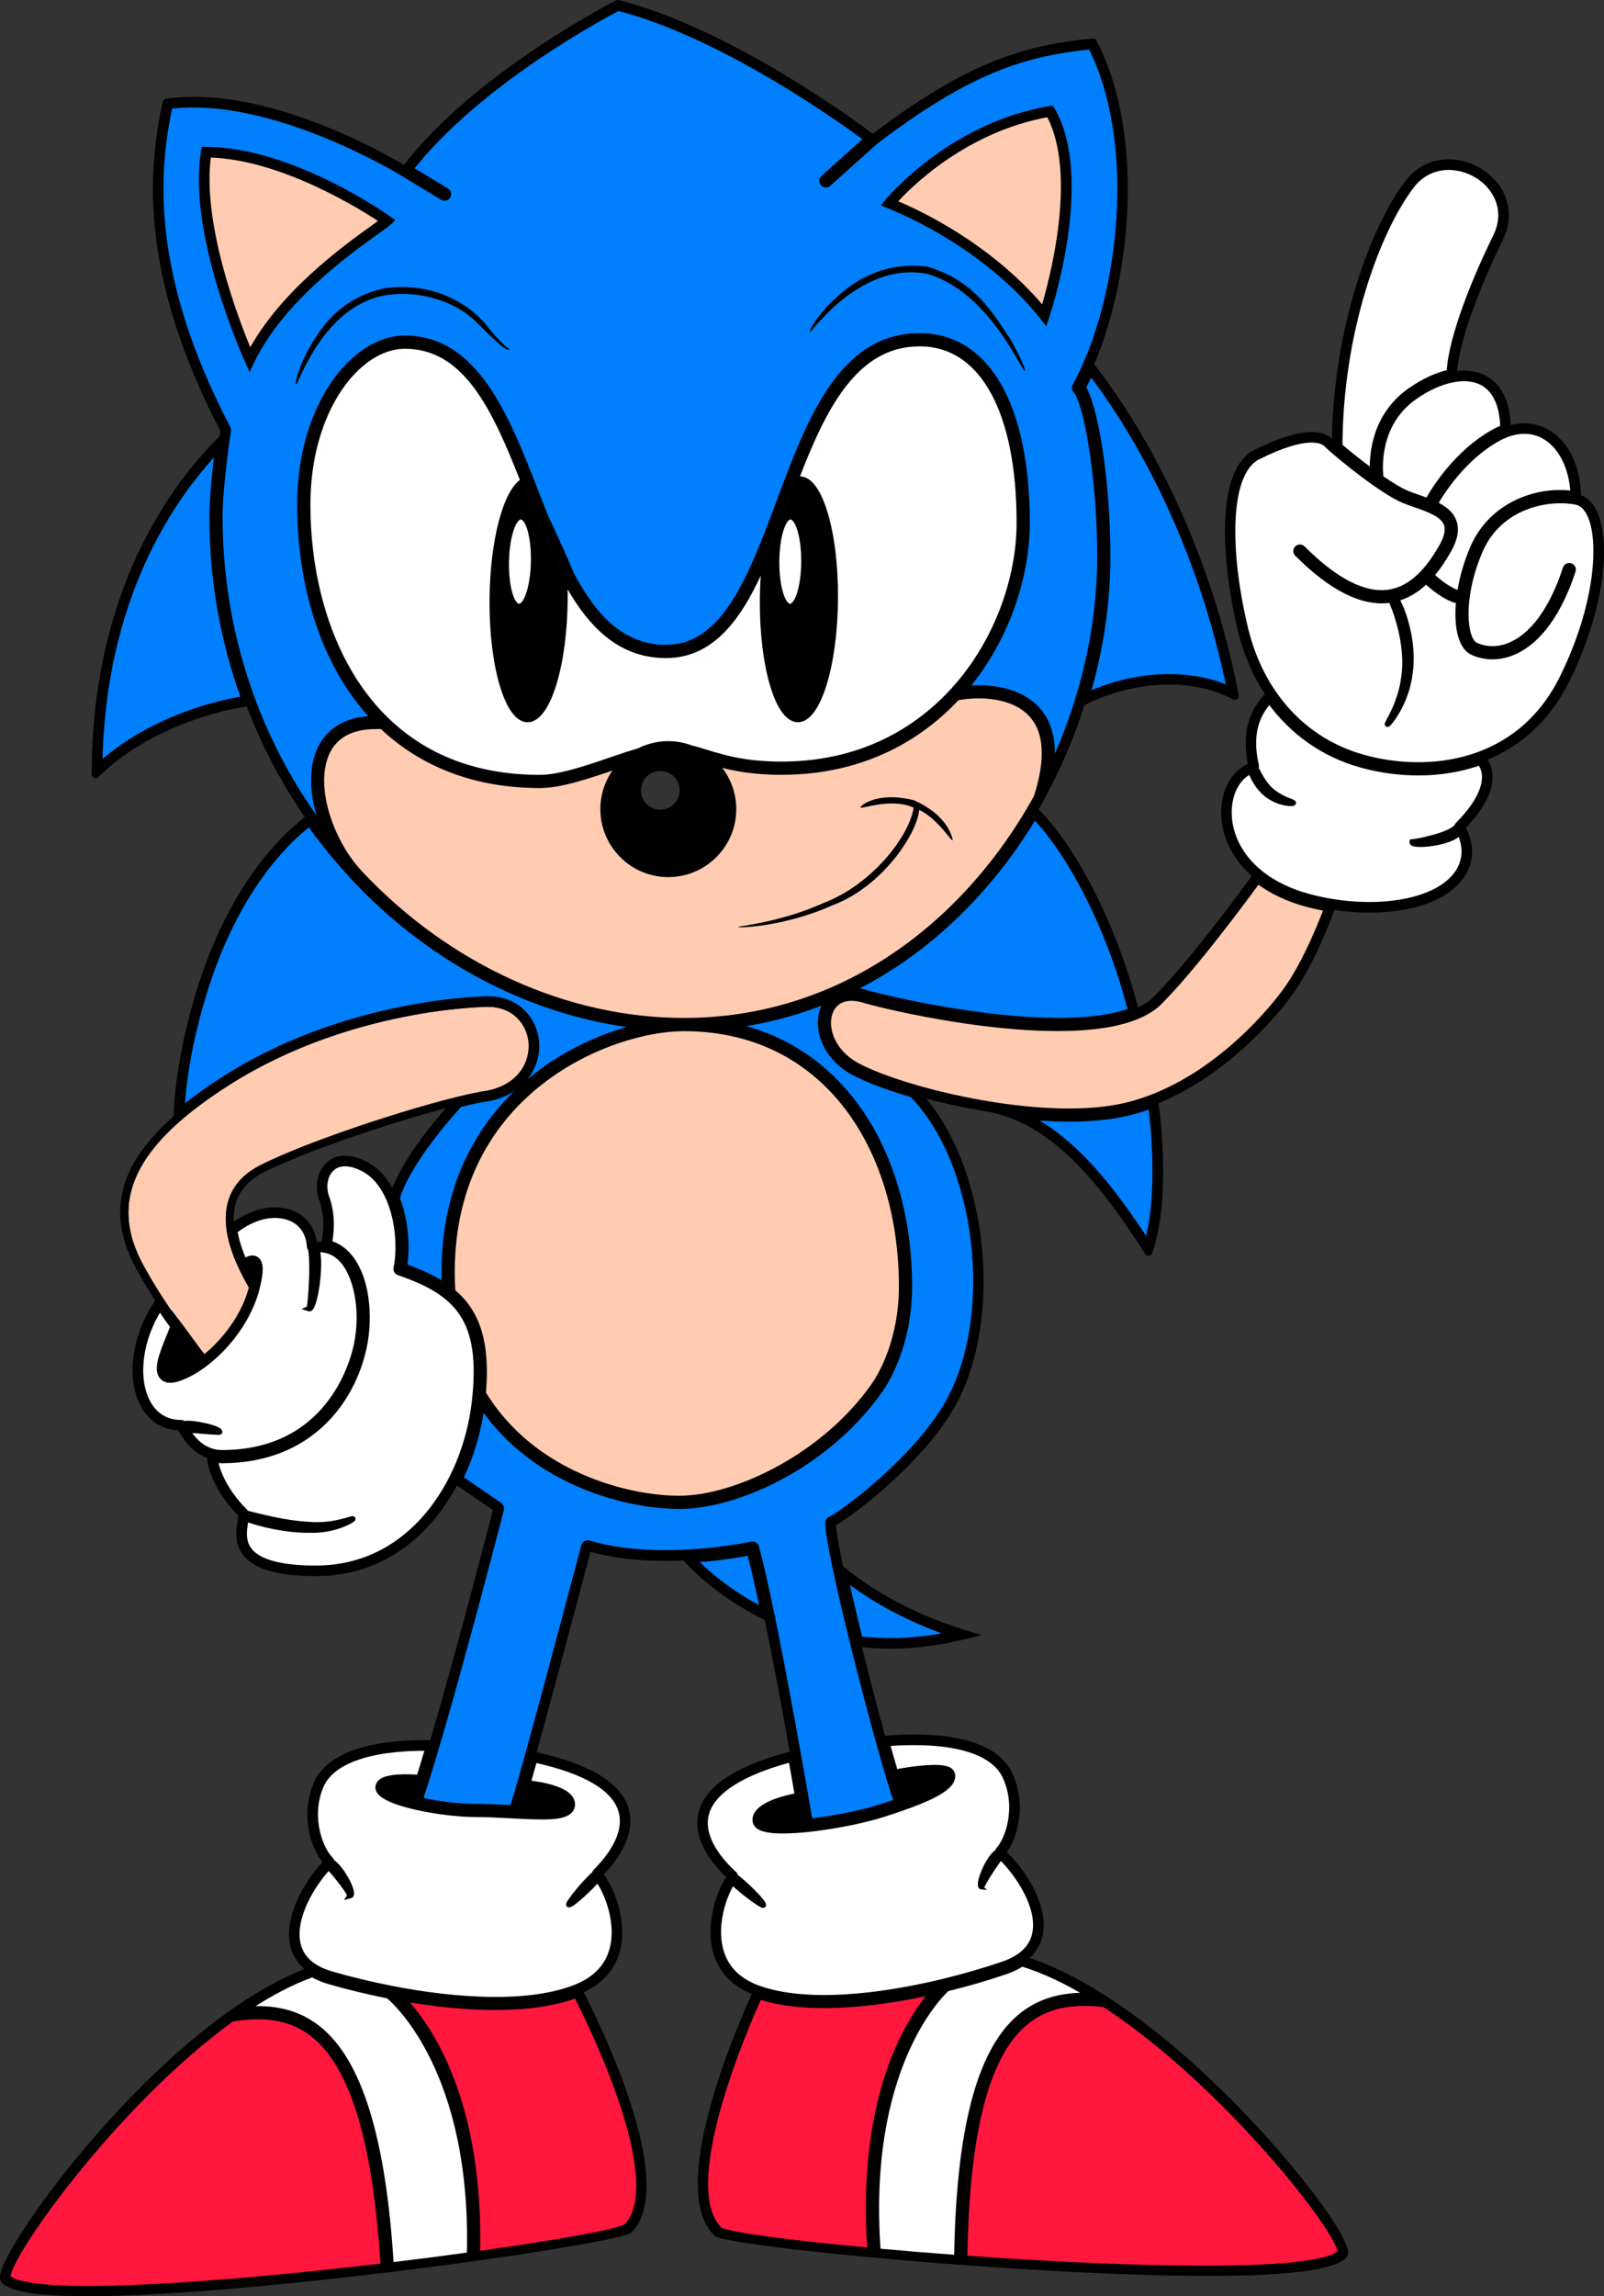
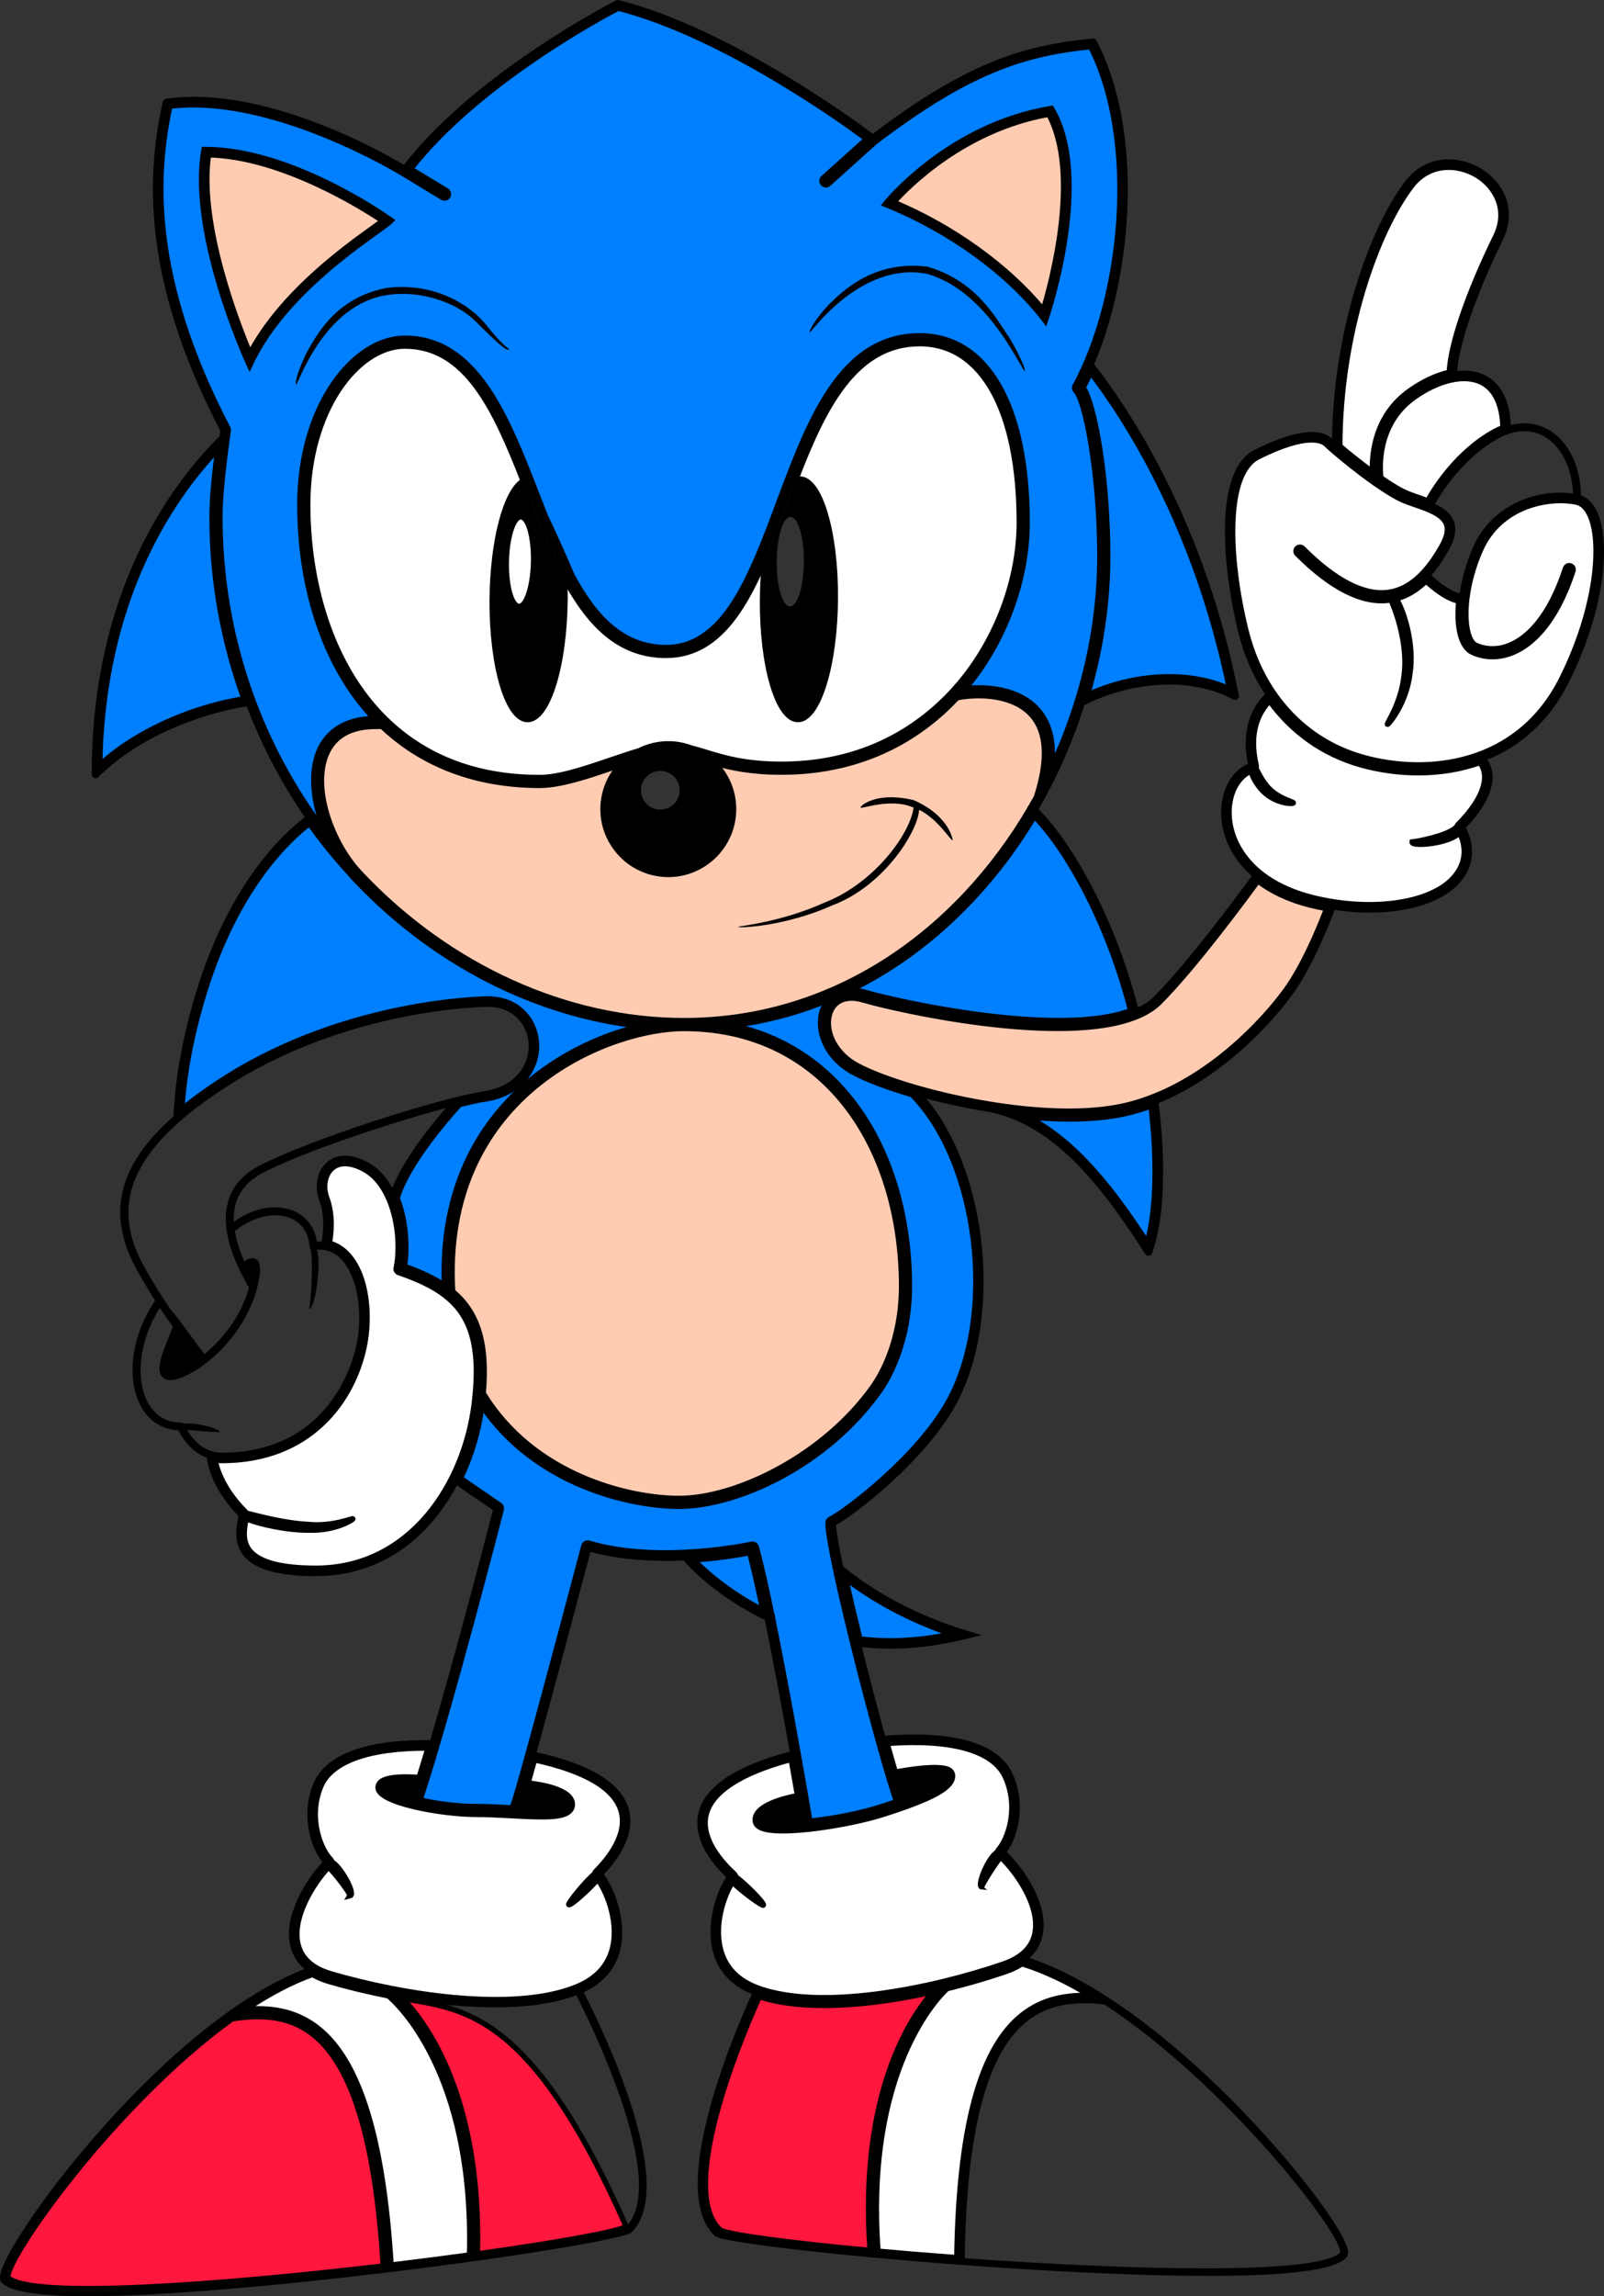
<svg xmlns="http://www.w3.org/2000/svg" version="1.0" width="379.682" height="543.296">
  <rect width="100%" height="100%" fill="#333333" stroke="none" />
  <defs />
  <path d="M 95.83,81.894 C 84.732,81.894 72.849,96.963 72.849,119.399 C 72.849,137.456 78.147,157.334 91.33,170.2 C 91.389,170.244 91.438,170.29 91.487,170.346 C 100.037,178.618 111.87,183.96 127.722,183.96 C 132.404,183.96 138.598,181.85 144.588,179.809 C 146.917,179.016 149.177,178.251 151.289,177.631 C 153.372,176.586 155.71,175.984 158.193,175.984 C 160.07,175.984 161.863,176.338 163.53,176.953 C 164.69,177.241 165.852,177.598 167.088,177.976 C 171.218,179.245 176.358,180.825 184.96,180.825 C 206.407,180.825 219.694,170.436 227.068,161.724 C 235.954,151.215 241.262,136.991 241.262,123.671 C 241.262,97.153 232.455,81.323 217.708,81.323 C 202.23,81.323 194.79,96.82 188.38,113.514 C 188.674,113.406 188.97,113.346 189.272,113.339 C 194.04,113.199 197.829,125.835 197.742,141.554 C 197.654,157.274 193.723,170.129 188.954,170.265 C 184.19,170.4 180.394,157.766 180.487,142.046 C 180.505,138.711 180.699,135.508 181.034,132.525 C 175.605,145.221 169.117,155.078 157.624,155.078 C 147.688,155.078 140.984,149.065 135.739,140.523 C 135.222,139.754 134.494,138.405 133.657,136.729 C 133.729,138.296 133.765,139.906 133.755,141.554 C 133.668,157.274 129.735,170.129 124.967,170.265 C 120.204,170.4 116.408,157.766 116.5,142.046 C 116.579,127.963 119.743,116.186 123.828,113.79 C 117.203,96.93 110.384,81.894 95.83,81.894 z" style="fill:#ffffff;stroke:#000000;stroke-width:1.25;stroke-linejoin:miter;marker-start:none;marker-end:none;stroke-miterlimit:79.84" />
  <path d="M 54.04,101.885 C 54.02,102.016 52.058,115 52.058,122.246 C 52.058,147.903 59.814,172.436 74.155,192.944 C 74.17,192.964 74.192,192.974 74.207,192.993 C 74.225,193.023 74.23,193.056 74.25,193.085 C 75.08,194.273 75.954,195.429 76.828,196.586 C 74.24,190.178 73.293,183.1 75.48,177.82 C 76.932,174.319 80.383,170.168 88.547,170.019 C 87.18,168.579 85.879,167.045 84.65,165.42 C 75.833,153.715 70.974,137.373 70.974,119.399 C 70.974,95.843 83.825,80.019 95.83,80.019 C 112.705,80.019 119.968,98.686 126.989,116.738 C 127.71,118.586 128.433,120.439 129.168,122.28 C 130.81,125.713 132.824,130.103 135.373,136.079 C 140.639,145.925 147.319,153.203 157.624,153.203 C 171.535,153.203 177.762,136.528 184.353,118.876 C 191.592,99.491 199.077,79.448 217.708,79.448 C 233.63,79.448 243.137,95.981 243.137,123.671 C 243.137,137.411 237.67,152.075 228.518,162.91 C 234.314,162.3 241.467,163.276 245.608,167.91 C 248.543,171.191 249.617,175.83 248.843,181.733 C 256.282,165.976 260.339,148.618 260.339,131.645 C 260.339,112.211 256.932,94.736 254.637,92.441 C 254.34,92.146 254.275,91.694 254.475,91.328 C 265.672,70.795 269.753,33.818 258.164,11.05 C 242.19,12.67 229.192,16.845 207.204,33.55 L 196.125,43.496 C 195.739,43.843 195.147,43.809 194.799,43.423 C 194.455,43.036 194.484,42.446 194.87,42.099 L 205.129,32.895 C 199.744,28.891 171.33,8.366 146.34,1.938 C 143.049,3.645 113.293,19.438 97.222,39.983 L 105.713,45.129 C 106.154,45.398 106.297,45.974 106.028,46.416 C 105.759,46.86 105.183,47.001 104.742,46.733 L 95.344,41.038 C 95.344,41.038 95.344,41.035 95.342,41.035 C 95.339,41.035 95.337,41.035 95.334,41.033 C 95.027,40.84 64.412,22.093 40.222,25.141 C 36.899,40.508 34.929,64.956 53.945,101.309 C 54.038,101.486 54.072,101.689 54.04,101.885 M 248.244,27.045 C 255.874,41.054 248.977,66.611 246.955,73.31 C 238.597,63.098 225.577,53.72 211.569,47.846 C 214.89,44.14 228.208,30.59 248.244,27.045 M 49.368,36.635 C 66.735,37.009 85.998,49.199 90.567,52.26 C 90.009,52.68 89.265,53.213 88.413,53.823 C 81.775,58.576 66.604,69.458 59.168,83.608 C 56.345,76.94 46.94,53.066 49.368,36.635 z" style="fill:#007fff;stroke:#000000;stroke-width:1.25;stroke-linejoin:miter;marker-start:none;marker-end:none;stroke-miterlimit:79.84" />
  <path d="M 243.185,264.263 C 254.553,269.959 263.53,281.625 271.555,293.978 C 274.753,282.571 273,266.143 272.434,261.701 C 270.457,262.421 268.428,263.031 266.345,263.496 C 259.65,264.985 251.492,265.049 243.185,264.263 z" style="fill:#007fff;stroke:#000000;stroke-width:1.25;stroke-linejoin:miter;marker-start:none;marker-end:none;stroke-miterlimit:79.84" />
  <path d="M 201.24,234.299 C 202.312,234.263 203.513,234.414 204.847,234.806 C 212.199,236.983 250.534,245.546 267.637,239.125 C 262.16,217.783 252.332,200.761 244.855,193.164 C 234.358,210.676 219.475,225.415 201.24,234.299 z" style="fill:#007fff;stroke:#000000;stroke-width:1.25;stroke-linejoin:miter;marker-start:none;marker-end:none;stroke-miterlimit:79.84" />
  <path d="M 258.162,88.136 C 257.6,89.365 257.009,90.544 256.404,91.681 C 259.187,95.879 262.214,113.32 262.214,131.645 C 262.214,142.588 260.557,153.686 257.412,164.429 C 268.623,159.263 281.665,158.706 291.013,162.979 C 283.074,124.165 266.115,98.5 258.162,88.136 z" style="fill:#007fff;stroke:#000000;stroke-width:1.25;stroke-linejoin:miter;marker-start:none;marker-end:none;stroke-miterlimit:79.84" />
  <path d="M 50.183,122.246 C 50.183,117.603 50.944,110.854 51.528,106.348 C 40.469,117.983 24.207,141.729 23.613,180.991 C 33.782,171.753 47.893,166.86 57.747,165.349 C 52.8,151.721 50.183,137.178 50.183,122.246 z" style="fill:#007fff;stroke:#000000;stroke-width:1.25;stroke-linejoin:miter;marker-start:none;marker-end:none;stroke-miterlimit:79.84" />
  <path d="M 151.594,242.788 C 126.927,240.103 102.883,227.895 84.338,208.371 C 84.333,208.369 84.333,208.369 84.328,208.366 C 84.309,208.346 84.289,208.323 84.27,208.303 C 84.23,208.261 84.189,208.22 84.148,208.179 C 84.089,208.115 84.035,208.046 83.974,207.983 C 83.567,207.559 83.164,207.114 82.77,206.645 C 79.338,202.898 76.145,198.974 73.23,194.88 C 67.708,199.119 55.803,210.61 48.313,235.003 C 45.339,244.693 43.582,253.906 43.049,262.449 C 46.052,259.985 49.514,257.51 53.464,255.01 C 82.583,236.568 115.149,236.353 115.475,236.353 C 122.962,236.353 126.697,241.768 126.999,246.799 C 127.339,252.441 123.467,259.025 114.217,260.141 C 112.749,260.405 110.905,260.813 108.807,261.333 C 107.239,263.034 96.515,274.911 94.015,283.504 C 96.189,288.988 96.423,295.458 95.744,299.603 C 99.389,300.906 102.56,302.338 105.213,304.12 C 105.168,303.114 105.139,302.098 105.139,301.078 C 105.139,263.863 132.278,247.265 151.594,242.788 z" style="fill:#007fff;stroke:#000000;stroke-width:1.25;stroke-linejoin:miter;marker-start:none;marker-end:none;stroke-miterlimit:79.84" />
  <path d="M 177.447,367.384 C 175.488,367.774 170.515,368.663 164.217,369.083 C 166.599,371.534 172.17,376.666 180.564,380.968 C 179.445,375.611 178.377,370.875 177.447,367.384 z" style="fill:#007fff;stroke:#000000;stroke-width:1.25;stroke-linejoin:miter;marker-start:none;marker-end:none;stroke-miterlimit:79.84" />
  <path d="M 203.557,387.794 C 210.554,388.609 217.539,388.248 225.265,386.636 C 213.393,382.604 205.037,377.223 200.208,373.506 C 201.148,377.774 202.302,382.686 203.557,387.794 z" style="fill:#007fff;stroke:#000000;stroke-width:1.25;stroke-linejoin:miter;marker-start:none;marker-end:none;stroke-miterlimit:79.84" />
  <path d="M 179.025,366.041 C 180.105,369.948 181.394,375.709 182.734,382.218 C 182.859,382.408 182.908,382.633 182.869,382.863 C 185.89,397.618 189.14,415.983 190.784,425.455 C 190.784,425.46 190.785,425.465 190.785,425.47 C 190.785,425.47 190.784,425.475 190.785,425.479 C 191.223,428.004 191.543,429.879 191.717,430.895 C 197.017,430.314 203.257,429.171 208.203,427.604 C 209.678,427.135 211.003,426.695 212.219,426.275 C 208.472,415.831 195.982,367.77 195.982,360.309 C 195.982,359.948 196.194,359.615 196.52,359.459 C 199.793,357.93 217.299,344.801 224.609,331.475 C 235.969,310.758 231.633,274.946 215.877,259.004 C 209.944,257.275 205.017,255.395 201.943,253.715 C 195.124,249.993 192.99,243.095 194.868,238.574 C 195.157,237.883 195.564,237.216 196.089,236.619 C 188.953,239.563 181.348,241.621 173.333,242.634 C 184.534,244.98 194.097,250.871 201.382,260.024 C 210.342,271.281 215.275,287.015 215.275,304.334 C 215.275,317.999 209.953,326.631 208.323,328.951 C 195.782,346.783 174.453,356.408 160.754,356.408 C 149.138,356.408 126.74,351.319 114.074,332.618 C 113.338,338.414 111.638,344.318 109.002,349.766 L 118.284,356.119 C 118.608,356.339 118.759,356.744 118.662,357.125 C 118.543,357.589 106.614,404.103 99.565,425.529 L 99.568,425.529 C 99.524,425.66 99.45,425.773 99.363,425.87 C 103.254,426.744 108.069,427.433 112.724,427.433 C 115.437,427.433 118.335,427.589 121.135,427.74 C 121.23,427.745 121.325,427.75 121.42,427.755 C 121.369,427.564 121.362,427.359 121.443,427.159 C 121.843,426.173 123.185,421.495 124.944,415.128 C 124.944,415.123 124.944,415.114 124.944,415.109 C 124.949,415.089 124.958,415.079 124.963,415.064 C 129.893,397.218 138.093,366.188 138.205,365.768 C 138.269,365.519 138.43,365.314 138.654,365.186 C 138.874,365.064 139.138,365.035 139.382,365.109 C 156.028,370.099 177.705,365.421 177.922,365.373 C 178.408,365.265 178.894,365.558 179.025,366.041 z" style="fill:#007fff;stroke:#000000;stroke-width:1.25;stroke-linejoin:miter;marker-start:none;marker-end:none;stroke-miterlimit:79.84" />
  <path d="M 88.413,53.823 C 89.265,53.213 90.009,52.68 90.567,52.26 C 85.998,49.199 66.735,37.009 49.368,36.635 C 46.94,53.066 56.345,76.94 59.168,83.608 C 66.604,69.458 81.775,58.576 88.413,53.823 z" style="fill:#ffccb2;stroke:#000000;stroke-width:1.25;stroke-linejoin:miter;marker-start:none;marker-end:none;stroke-miterlimit:79.84" />
  <path d="M 246.955,73.31 C 248.977,66.611 255.874,41.054 248.244,27.045 C 228.208,30.59 214.89,44.14 211.569,47.846 C 225.577,53.72 238.597,63.098 246.955,73.31 z" style="fill:#ffccb2;stroke:#000000;stroke-width:1.25;stroke-linejoin:miter;marker-start:none;marker-end:none;stroke-miterlimit:79.84" />
  <path d="M 160.754,354.533 C 174.168,354.533 195.054,344.556 206.789,327.873 C 208.339,325.665 213.4,317.453 213.4,304.334 C 213.4,287.44 208.61,272.119 199.914,261.191 C 190.628,249.521 177.478,243.354 161.892,243.354 C 144.699,243.354 107.014,257.89 107.014,301.078 C 107.014,302.591 107.068,304.1 107.165,305.575 C 112.832,310.294 115.454,317.335 114.392,329.649 C 126.34,349.279 149.125,354.533 160.754,354.533 z" style="fill:#ffccb2;stroke:#000000;stroke-width:1.25;stroke-linejoin:miter;marker-start:none;marker-end:none;stroke-miterlimit:79.84" />
  <path d="M 243.713,191.44 C 243.743,191.309 243.797,191.186 243.884,191.074 C 243.907,191.048 243.938,191.035 243.96,191.01 C 244.435,190.198 244.9,189.378 245.357,188.55 C 245.364,188.525 245.359,188.503 245.364,188.479 C 248.182,179.668 247.793,173.166 244.209,169.16 C 240.022,164.473 232.16,164.033 226.569,165.088 C 218.645,173.574 205.383,182.7 184.96,182.7 C 177.8,182.7 172.978,181.645 169.153,180.551 C 171.932,183.346 173.654,187.198 173.654,191.445 C 173.654,199.97 166.719,206.904 158.193,206.904 C 149.668,206.904 142.732,199.97 142.732,191.445 C 142.732,187.436 144.277,183.791 146.789,181.043 C 146.259,181.22 145.73,181.401 145.193,181.581 C 139.06,183.671 132.717,185.835 127.722,185.835 C 112.8,185.835 100.065,181.03 90.415,171.87 L 88.997,171.88 C 83.005,171.88 79.043,174.119 77.214,178.538 C 74.014,186.26 78.157,198.251 84.145,205.374 C 84.568,205.835 84.97,206.309 85.4,206.768 C 85.467,206.834 85.529,206.909 85.595,206.978 C 106.374,228.906 134.177,241.479 161.892,241.479 C 197.975,241.479 226.797,220.156 243.713,191.44 z" style="fill:#ffccb2;stroke:#000000;stroke-width:1.25;stroke-linejoin:miter;marker-start:none;marker-end:none;stroke-miterlimit:79.84" />
  <path d="M 305.667,232.388 C 309.753,225.999 313.029,217.61 314.012,214.985 C 312.668,214.736 311.32,214.458 309.973,214.114 C 304.855,212.805 300.852,210.813 297.757,208.456 C 295.017,212.216 282.744,228.866 274.46,237.148 C 273.09,238.52 271.299,239.609 269.217,240.483 C 269.143,240.528 269.069,240.571 268.982,240.595 C 268.967,240.598 268.953,240.593 268.938,240.595 C 251.315,247.724 212.29,238.965 204.314,236.604 C 200.634,235.518 197.752,236.523 196.599,239.294 C 195.042,243.046 196.95,248.853 202.842,252.07 C 205.895,253.735 210.813,255.608 216.73,257.319 C 216.74,257.324 216.75,257.324 216.76,257.329 C 222.132,258.881 228.318,260.303 234.704,261.32 C 234.758,261.323 234.814,261.309 234.87,261.323 C 234.96,261.343 235.047,261.371 235.137,261.391 C 236.599,261.621 238.072,261.826 239.543,262.009 C 248.933,263.174 258.389,263.344 265.94,261.665 C 267.304,261.363 268.648,260.989 269.968,260.566 C 288.057,254.775 301.712,238.566 305.667,232.388 z" style="fill:#ffccb2;stroke:#000000;stroke-width:1.25;stroke-linejoin:miter;marker-start:none;marker-end:none;stroke-miterlimit:79.84" />
  <path d="M 74.15,481.398 C 69.235,477.501 63.108,476.334 54.9,477.706 C 27.063,497.77 1.159,534.591 1.875,538.888 C 7.453,544.049 52.127,540.714 90.715,536.139 C 88.92,506.725 83.503,488.81 74.15,481.398 z" style="fill:#ff173d;stroke:#000000;stroke-width:1.25;stroke-linejoin:miter;marker-start:none;marker-end:none;stroke-miterlimit:79.84" />
-   <path d="M 95.334,472.873 C 100.93,478.678 113.933,496.241 113.01,533.273 C 131.907,530.64 146.169,528.078 148.22,526.808 C 158.547,516.354 139.333,477.779 136.418,472.1 C 125.774,476.124 109.949,475.43 95.334,472.873 z" style="fill:#ff173d;stroke:#000000;stroke-width:1.25;stroke-linejoin:miter;marker-start:none;marker-end:none;stroke-miterlimit:79.84" />
+   <path d="M 95.334,472.873 C 100.93,478.678 113.933,496.241 113.01,533.273 C 131.907,530.64 146.169,528.078 148.22,526.808 C 125.774,476.124 109.949,475.43 95.334,472.873 z" style="fill:#ff173d;stroke:#000000;stroke-width:1.25;stroke-linejoin:miter;marker-start:none;marker-end:none;stroke-miterlimit:79.84" />
  <path d="M 220.788,471.324 C 206.318,474.546 190.559,475.968 179.748,472.443 C 177.099,478.243 159.68,517.666 170.478,527.633 C 172.59,528.805 186.953,530.709 205.949,532.466 C 203.32,495.514 215.48,477.374 220.788,471.324 z" style="fill:#ff173d;stroke:#000000;stroke-width:1.25;stroke-linejoin:miter;marker-start:none;marker-end:none;stroke-miterlimit:79.84" />
-   <path d="M 261.428,474.283 C 253.172,473.291 247.107,474.743 242.378,478.859 C 233.377,486.695 228.792,504.845 228.352,534.303 C 267.097,537.095 311.855,538.37 317.219,532.965 C 317.79,528.698 290.188,493.058 261.428,474.283 z" style="fill:#ff173d;stroke:#000000;stroke-width:1.25;stroke-linejoin:miter;marker-start:none;marker-end:none;stroke-miterlimit:79.84" />
-   <path d="M 339.683,119.233 C 341.692,120.183 343.415,121.423 344.13,123.33 C 344.85,125.254 344.448,127.514 342.893,130.234 C 341.838,132.085 340.5,134.194 338.828,136.118 C 340.588,137.759 343.352,139.898 345.525,140.366 C 346.054,136.84 347.112,133.036 348.723,129.389 C 353.132,119.391 363.928,115.544 372.365,116.784 C 372.092,110.746 369.597,105.664 365.715,103.361 C 362.522,101.465 358.615,101.591 354.717,103.715 C 346.409,108.246 341.197,116.573 339.683,119.233 z" style="fill:#ffffff;stroke:#000000;stroke-width:1.25;stroke-linejoin:miter;marker-start:none;marker-end:none;stroke-miterlimit:79.84" />
  <path d="M 350.779,90.518 C 346.838,88.476 340.72,89.8 334.807,93.969 C 325.798,100.331 326.604,110.933 326.865,113.049 C 329.204,114.668 331.433,116.043 333.062,116.714 C 333.85,117.039 334.727,117.344 335.652,117.666 C 336.404,117.925 337.178,118.198 337.942,118.491 C 339.404,115.849 344.802,106.988 353.818,102.07 C 354.463,101.719 355.109,101.428 355.754,101.171 C 355.625,95.835 353.923,92.148 350.779,90.518 z" style="fill:#ffffff;stroke:#000000;stroke-width:1.25;stroke-linejoin:miter;marker-start:none;marker-end:none;stroke-miterlimit:79.84" />
  <path d="M 333.728,92.441 C 336.892,90.205 340.08,88.745 343.054,88.085 C 343.352,81.42 347.407,69.519 354.05,55.918 C 357.085,49.704 354.04,44.216 349.675,41.533 C 345.18,38.774 338.384,38.394 334.077,44.081 C 325.964,54.804 317.239,78.566 317.148,105.523 C 319.084,107.193 321.958,109.501 324.878,111.635 C 324.704,107.516 325.369,98.34 333.728,92.441 z" style="fill:#ffffff;stroke:#000000;stroke-width:1.25;stroke-linejoin:miter;marker-start:none;marker-end:none;stroke-miterlimit:79.84" />
-   <path d="M 51.409,338.864 C 50.007,338.81 46.453,338.501 44.309,338.336 C 45.383,340.216 47.985,343.711 52.542,343.711 C 77.739,343.711 83.479,322.506 84.373,318.258 C 86.013,310.46 84.543,301.961 80.874,298.04 C 79.26,296.316 77.28,295.531 74.995,295.683 C 76.192,298.821 74.509,310.128 73.142,309.664 C 73.188,309.645 73.244,309.376 73.308,308.956 C 73.547,307.303 73.853,303.016 73.823,299.515 C 73.81,298.001 73.735,296.639 73.567,295.716 C 73.564,295.648 73.582,295.594 73.605,295.54 C 73.597,295.531 73.582,295.531 73.572,295.521 C 73.367,295.345 73.249,295.086 73.247,294.818 C 73.244,294.579 73.137,289.003 67.16,287.758 C 61.809,286.644 56.932,290.184 55.58,291.278 C 55.982,293.695 56.814,296.146 57.839,298.455 C 58.608,297.884 59.64,297.386 60.532,297.87 C 61.789,298.558 61.887,300.609 60.857,304.725 C 59.509,310.094 56.394,315.064 52.742,318.926 C 52.558,319.123 52.375,319.313 52.19,319.503 C 48.987,322.745 45.427,325.133 42.302,326.173 C 41.633,326.398 39.602,327.076 38.43,325.821 C 36.909,324.195 38.113,320.845 39.98,316.29 C 40.347,315.396 40.69,314.551 40.93,313.868 C 39.96,312.55 38.928,311.085 37.842,309.449 C 33.169,316.68 31.902,325.811 34.885,331.631 C 36.047,333.893 38.372,336.593 42.862,336.593 C 43.113,336.593 43.339,336.7 43.513,336.866 C 45.557,336.408 52.327,337.994 52.009,338.854 C 51.994,338.868 51.892,338.873 51.745,338.873 C 51.655,338.873 51.545,338.868 51.409,338.864 z" style="fill:#ffffff;stroke:#000000;stroke-width:1.25;stroke-linejoin:miter;marker-start:none;marker-end:none;stroke-miterlimit:79.84" />
  <path d="M 94.382,301.106 C 93.935,300.955 93.674,300.491 93.769,300.033 C 95.264,292.855 93.357,280.375 85.998,276.568 C 82.922,274.975 80.3,274.921 78.608,276.416 C 76.907,277.919 76.384,280.785 77.342,283.383 C 78.953,287.753 78.342,292.22 77.957,294.12 C 79.553,294.564 81.005,295.438 82.244,296.761 C 87.05,301.893 87.668,311.705 86.208,318.644 C 83.467,331.666 73.183,345.586 52.542,345.586 C 51.984,345.586 51.46,345.533 50.949,345.455 C 51.387,348.078 53.198,352.804 58.047,357.653 C 58.157,357.765 58.225,357.906 58.269,358.053 C 58.43,358.058 58.605,358.083 58.794,358.131 C 61.203,358.711 67.35,360.411 73.015,360.689 C 78.753,361.246 83.408,359.151 83.53,359.361 C 83.723,359.528 79.392,362.179 73.625,362.046 C 67.967,362.164 61.638,360.645 58.562,359.479 C 58.43,359.425 58.338,359.371 58.23,359.323 C 58.195,359.551 58.162,359.786 58.118,360.045 C 57.79,362.051 57.337,364.805 59.204,367.003 C 61.482,369.689 66.717,371.046 74.753,371.046 C 97.302,371.046 110.004,350.811 112.265,332.008 C 114.675,311.959 108.134,305.873 94.382,301.106 z" style="fill:#ffffff;stroke:#000000;stroke-width:1.25;stroke-linejoin:miter;marker-start:none;marker-end:none;stroke-miterlimit:79.84" />
  <path d="M 91.917,472.238 C 86.95,471.26 82.19,470.094 77.91,468.849 C 76.407,468.414 75.1,467.848 73.948,467.184 C 68.777,469.039 63.477,471.895 58.208,475.411 C 65.208,474.835 70.72,476.285 75.315,479.928 C 85.095,487.676 90.742,506.006 92.58,535.919 C 99.03,535.143 105.28,534.336 111.13,533.531 C 112.29,490.435 93.853,473.854 91.917,472.238 z" style="fill:#ffffff;stroke:#000000;stroke-width:1.25;stroke-linejoin:miter;marker-start:none;marker-end:none;stroke-miterlimit:79.84" />
  <path d="M 99.187,420.553 C 99.865,418.385 100.574,416.051 101.302,413.609 C 87.35,413.541 78.347,416.759 75.908,422.74 C 72.869,430.196 75.944,437.628 78.264,439.948 C 78.425,440.109 78.513,440.323 78.528,440.548 C 80.529,441.446 84.35,448.209 82.834,448.585 C 83.074,448.214 79.64,443.614 77.78,441.783 C 73.969,445.836 68.987,453.936 70.588,460.186 C 71.43,463.473 74.069,465.783 78.435,467.051 C 82.705,468.291 87.453,469.459 92.402,470.43 C 92.473,470.435 92.539,470.45 92.605,470.475 C 108.088,473.498 125.5,474.605 136.52,470.079 C 141.32,468.106 144.212,464.835 145.109,460.353 C 146.399,453.926 143.288,447.046 141.467,444.664 C 139.909,446.603 135.039,451.065 134.632,450.655 C 134.335,450.363 138.807,444.854 140.759,443.345 C 140.784,443.145 140.859,442.95 141.013,442.799 C 143.967,439.845 148.674,434.044 146.999,428.424 C 145.403,423.068 138.508,419.029 126.533,416.408 C 125.974,418.429 125.457,420.274 125.003,421.861 C 128.198,422.213 135.49,423.404 135.49,426.944 C 135.49,427.56 135.249,428.116 134.793,428.551 C 133.077,430.176 128.444,430.01 121.035,429.61 C 118.259,429.459 115.388,429.308 112.724,429.308 C 104.768,429.308 89.48,426.626 89.48,422.96 C 89.48,422.458 89.69,421.998 90.085,421.636 C 91.674,420.186 96.779,420.376 99.187,420.553 z" style="fill:#ffffff;stroke:#000000;stroke-width:1.25;stroke-linejoin:miter;marker-start:none;marker-end:none;stroke-miterlimit:79.84" />
  <path d="M 241.145,477.443 C 245.567,473.595 251.005,471.89 258.018,472.145 C 252.598,468.873 247.175,466.265 241.927,464.649 C 240.808,465.368 239.529,465.993 238.044,466.5 C 233.815,467.945 229.099,469.333 224.172,470.538 C 222.329,472.223 204.694,489.62 207.839,532.638 C 213.718,533.175 220.003,533.693 226.477,534.166 C 226.938,504.205 231.733,485.635 241.145,477.443 z" style="fill:#ffffff;stroke:#000000;stroke-width:1.25;stroke-linejoin:miter;marker-start:none;marker-end:none;stroke-miterlimit:79.84" />
  <path d="M 173.81,443.38 C 174.004,443.555 174.104,443.795 174.114,444.034 C 175.925,445.225 181.097,450.328 180.688,450.778 C 180.422,451.07 175.313,447.32 173.405,445.319 C 171.689,447.838 168.953,454.791 170.525,461.104 C 171.628,465.543 174.665,468.678 179.553,470.426 C 190.759,474.435 208.088,472.53 223.403,468.805 C 223.464,468.78 223.523,468.765 223.584,468.756 C 228.503,467.555 233.215,466.168 237.439,464.723 C 241.74,463.253 244.27,460.826 244.958,457.51 C 246.282,451.163 240.869,443.253 236.868,439.395 C 235.357,441.216 232.229,446.226 232.404,446.47 C 231.145,446.378 233.858,439.439 236.138,438.165 C 236.159,437.979 236.223,437.794 236.359,437.643 C 238.572,435.216 241.299,427.653 237.922,420.348 C 235.065,414.171 225.16,411.413 210.003,412.52 C 210.69,414.996 211.345,417.276 211.943,419.283 C 214.829,418.741 222.939,417.394 224.87,418.916 C 225.247,419.215 225.467,419.625 225.485,420.074 C 225.618,422.926 220.93,425.538 208.769,429.39 C 200.962,431.861 183.293,434.751 179.64,432.203 C 178.943,431.715 178.772,431.119 178.753,430.699 C 178.587,427.13 185.798,425.406 188.774,424.85 C 188.354,422.433 187.844,419.528 187.27,416.295 C 175.469,419.43 168.518,423.908 167.17,429.279 C 165.744,434.976 170.718,440.558 173.81,443.38 z" style="fill:#ffffff;stroke:#000000;stroke-width:1.25;stroke-linejoin:miter;marker-start:none;marker-end:none;stroke-miterlimit:79.84" />
  <path d="M 322.14,180.984 C 313.234,178.491 305.823,173.208 300.505,165.833 C 298.042,168.545 295.475,173.01 297.368,181.118 C 297.419,181.333 297.38,181.548 297.29,181.738 C 297.293,181.738 297.295,181.738 297.297,181.74 C 297.888,182.836 299.133,185.761 301.413,187.436 C 303.597,189.201 306.189,189.695 306.148,189.975 C 306.184,190.2 303.543,190.298 300.923,188.709 C 298.325,187.25 296.545,184.211 296.108,182.465 C 292.844,183.901 290.788,187.925 290.94,192.734 C 291.157,199.836 296.394,208.706 310.437,212.298 C 323.835,215.725 337.785,213.989 343.605,208.169 C 348.132,203.643 346.409,198.818 345.485,196.99 C 343.342,199.648 334.077,200.415 334.255,199.248 C 334.375,199.243 342.915,197.866 344.819,195.581 C 344.848,195.561 344.88,195.564 344.914,195.556 C 344.944,195.369 345.022,195.185 345.168,195.044 C 348.408,191.801 350.485,188.604 351.179,185.795 C 351.707,183.643 351.397,181.806 350.295,180.444 C 340.887,183.779 330.598,183.351 322.14,180.984 z" style="fill:#ffffff;stroke:#000000;stroke-width:1.25;stroke-linejoin:miter;marker-start:none;marker-end:none;stroke-miterlimit:79.84" />
  <path d="M 376.279,121.709 C 375.475,120.054 374.422,119.076 373.137,118.811 C 366.873,117.505 355.165,119.429 350.437,130.146 C 348.689,134.109 347.693,137.974 347.258,141.366 C 347.258,141.376 347.263,141.389 347.263,141.401 C 347.263,141.474 347.239,141.538 347.224,141.609 C 346.514,147.465 347.517,151.84 349.34,152.664 C 351.902,153.823 354.85,153.784 357.642,152.554 C 361.374,150.913 366.643,146.44 370.564,134.478 C 370.725,133.984 371.254,133.715 371.745,133.876 C 372.239,134.038 372.507,134.568 372.347,135.059 C 368.21,147.68 362.478,152.473 358.395,154.27 C 355.109,155.718 351.62,155.751 348.569,154.373 C 345.779,153.11 344.699,148.233 345.29,142.221 C 342.337,141.65 339.06,138.896 337.552,137.49 C 335.58,139.424 333.195,141.015 330.319,141.729 C 330.49,141.781 330.649,141.891 330.744,142.06 C 332.278,144.66 334.855,152.351 333.743,159.448 C 332.869,166.621 328.528,171.604 328.415,171.391 C 328.149,171.26 331.597,166.538 332.329,160.039 C 333.269,153.569 331.069,146.284 329.607,142.826 C 329.412,142.363 329.473,142.048 329.643,141.87 C 329.382,141.921 329.123,141.978 328.855,142.016 C 322.503,142.866 315.163,139.179 307.043,131.054 C 306.677,130.688 306.677,130.098 307.043,129.731 C 307.409,129.365 308,129.365 308.367,129.731 C 316.054,137.416 322.864,140.925 328.605,140.156 C 331.984,139.704 334.688,137.818 336.848,135.513 C 336.853,135.508 336.853,135.503 336.858,135.498 C 336.86,135.495 336.863,135.495 336.868,135.493 C 338.703,133.525 340.149,131.26 341.267,129.301 C 342.507,127.129 342.883,125.341 342.375,123.989 C 341.512,121.681 338.074,120.488 335.039,119.436 C 334.084,119.106 333.185,118.794 332.348,118.448 C 330.485,117.68 328.02,116.148 325.488,114.375 C 325.472,114.365 325.457,114.355 325.442,114.345 C 321.699,111.724 317.839,108.599 315.574,106.625 C 315.559,106.614 315.547,106.606 315.534,106.591 C 314.819,105.966 314.25,105.449 313.918,105.116 C 313.125,104.326 309.622,102.201 297.81,108.105 C 289.9,112.063 290.739,132.036 294.865,148.92 C 298.615,164.255 308.74,175.283 322.644,179.178 C 337.918,183.454 359.402,181.155 369.68,160.6 C 378.069,143.818 379.343,128.036 376.279,121.709 z" style="fill:#ffffff;stroke:#000000;stroke-width:1.25;stroke-linejoin:miter;marker-start:none;marker-end:none;stroke-miterlimit:79.84" />
  <path d="M 119.853,133.189 C 119.788,139.036 121.184,143.636 122.964,143.471 C 124.744,143.299 126.233,138.426 126.299,132.578 C 126.359,126.734 124.96,122.129 123.183,122.295 C 121.409,122.464 119.914,127.345 119.853,133.189 z" style="fill:#ffffff;stroke:#000000;stroke-width:1.25;stroke-linejoin:miter;marker-start:none;marker-end:none;stroke-miterlimit:79.84" />
-   <path d="M 187.115,143.471 C 188.893,143.274 190.305,138.376 190.28,132.529 C 190.257,126.684 188.785,122.101 187.012,122.295 C 185.239,122.49 183.819,127.393 183.848,133.238 C 183.87,139.084 185.339,143.661 187.115,143.471 z" style="fill:#ffffff;stroke:#000000;stroke-width:1.25;stroke-linejoin:miter;marker-start:none;marker-end:none;stroke-miterlimit:79.84" />
-   <path d="M 34.002,299.486 C 25.544,284.139 31.858,270.913 54.468,256.591 C 83.132,238.438 115.157,238.228 115.475,238.228 C 121.75,238.228 124.875,242.729 125.129,246.911 C 125.427,251.865 122.083,257.304 113.884,258.295 C 102.134,260.403 73.552,269.594 61.512,275.751 C 57.56,277.776 55.027,280.648 53.987,284.29 C 52.939,287.941 53.41,292.294 55.323,297.268 L 55.283,297.215 C 55.283,297.215 55.419,297.586 55.693,298.239 C 55.709,298.279 55.728,298.32 55.745,298.361 C 55.972,298.895 56.284,299.596 56.685,300.433 C 56.72,300.506 56.747,300.575 56.782,300.648 L 56.785,300.644 C 57.338,301.783 58.049,303.151 58.922,304.655 C 57.162,311.194 52.452,317.308 47.578,321.075 C 47.03,320.096 42.753,312.505 40.292,309.703 C 38.323,306.833 36.174,303.43 34.002,299.486 z" style="fill:#ffccb2;stroke:none;stroke-width:1;stroke-linejoin:miter;marker-start:none;marker-end:none;stroke-miterlimit:79.84" />
  <path d="M 89.504,55.349 C 91.194,54.14 92.309,53.34 92.79,52.859 L 93.572,52.078 L 92.673,51.435 C 91.722,50.751 69.128,34.741 48.559,34.741 L 47.77,34.741 L 47.634,35.518 C 44.209,55.229 57.668,84.931 58.244,86.186 L 59.084,88.028 L 59.944,86.196 C 66.779,71.616 82.703,60.215 89.504,55.349 M 59.168,83.608 C 56.345,76.94 46.94,53.066 49.368,36.635 C 66.735,37.009 85.998,49.199 90.567,52.26 C 90.009,52.68 89.265,53.213 88.413,53.823 C 81.775,58.576 66.604,69.458 59.168,83.608 z" style="fill:#000000;stroke:none;stroke-width:1;stroke-linejoin:miter;marker-start:none;marker-end:none;stroke-miterlimit:79.84" />
  <path d="M 246.582,75.835 L 247.649,77.219 L 248.21,75.561 C 248.669,74.209 259.343,42.216 249.558,25.523 L 249.23,24.965 L 248.597,25.073 C 224.317,29.073 209.435,47.441 209.287,47.624 L 208.503,48.608 L 209.67,49.076 C 224.465,55.049 238.264,65.049 246.582,75.835 M 248.244,27.045 C 255.874,41.054 248.977,66.611 246.955,73.31 C 238.597,63.098 225.577,53.72 211.569,47.846 C 214.89,44.14 228.208,30.59 248.244,27.045 z" style="fill:#000000;stroke:none;stroke-width:1;stroke-linejoin:miter;marker-start:none;marker-end:none;stroke-miterlimit:79.84" />
  <path d="M 92.078,69.741 C 99.319,68.75 107.575,71.309 112.224,75.698 C 116.692,80.073 120.178,83.664 120.603,82.549 C 120.422,82.666 118.552,81.271 114.953,76.714 C 111.443,72.47 103.318,66.711 91.494,68.125 C 79.548,70.425 74.96,79.194 72.56,83.499 C 70.208,88.308 69.827,90.823 70.09,90.894 C 70.359,91.868 76.325,71.753 92.078,69.741 z" style="fill:#000000;stroke:none;stroke-width:1;stroke-linejoin:miter;marker-start:none;marker-end:none;stroke-miterlimit:79.84" />
  <path d="M 219.473,64.804 C 234.368,69.04 242.18,88.633 242.59,87.744 C 242.78,87.664 241.878,84.909 238.953,79.926 C 235.8,75.495 231.377,66.504 219.458,63.081 C 207.132,61.611 199.827,68.481 196.202,72.041 C 192.465,76.061 191.467,78.496 191.697,78.618 C 191.453,79.468 203.435,61.655 219.473,64.804 z" style="fill:#000000;stroke:none;stroke-width:1;stroke-linejoin:miter;marker-start:none;marker-end:none;stroke-miterlimit:79.84" />
  <path d="M 216.282,189.321 C 207.009,187.094 203.342,191.01 203.702,191.059 C 203.855,191.538 210.559,188.791 215.882,190.933 C 216.077,190.989 216.072,191.018 216.262,191.086 C 216.15,191.279 216.23,191.568 216.118,191.873 C 214.673,198.484 206.189,209.281 195.229,213.533 C 184.717,218.305 174.653,219.109 174.714,219.316 C 174.673,219.631 185.772,219.273 197.029,214.209 C 208.909,209.79 216.973,197.29 217.542,191.883 C 217.568,191.791 217.585,191.704 217.6,191.619 C 222.14,193.879 225.119,199.091 225.5,198.794 C 225.567,199.106 225.09,193.193 216.282,189.321 z" style="fill:#000000;stroke:none;stroke-width:1;stroke-linejoin:miter;marker-start:none;marker-end:none;stroke-miterlimit:79.84" />
  <path d="M 116.5,142.046 C 116.408,157.766 120.204,170.4 124.967,170.265 C 129.735,170.129 133.668,157.274 133.755,141.554 C 133.765,139.906 133.729,138.296 133.657,136.729 C 130.798,131 126.608,121.239 124.69,115.994 C 124.403,115.256 124.115,114.521 123.828,113.79 C 119.743,116.186 116.579,127.963 116.5,142.046 M 126.299,132.578 C 126.233,138.426 124.744,143.299 122.964,143.471 C 121.184,143.636 119.788,139.036 119.853,133.189 C 119.914,127.345 121.409,122.464 123.183,122.295 C 124.96,122.129 126.359,126.734 126.299,132.578 z" style="fill:#000000;stroke:none;stroke-width:1;stroke-linejoin:miter;marker-start:none;marker-end:none;stroke-miterlimit:79.84" />
  <path d="M 188.954,170.265 C 193.723,170.129 197.654,157.274 197.742,141.554 C 197.829,125.835 194.04,113.199 189.272,113.339 C 188.97,113.346 188.674,113.406 188.38,113.514 C 187.833,114.939 187.293,116.373 186.755,117.808 C 185.592,121.029 183.348,126.964 181.062,132.463 C 181.053,132.484 181.044,132.504 181.034,132.525 C 180.699,135.508 180.505,138.711 180.487,142.046 C 180.394,157.766 184.19,170.4 188.954,170.265 M 187.012,122.295 C 188.785,122.101 190.257,126.684 190.28,132.529 C 190.305,138.376 188.893,143.274 187.115,143.471 C 185.339,143.661 183.87,139.084 183.848,133.238 C 183.819,127.393 185.239,122.49 187.012,122.295 z" style="fill:#000000;stroke:none;stroke-width:1;stroke-linejoin:miter;marker-start:none;marker-end:none;stroke-miterlimit:79.84" />
  <path d="M 377.967,120.894 C 377.053,119.009 375.779,117.744 374.25,117.188 C 374.069,110.219 371.272,104.478 366.672,101.748 C 363.953,100.136 360.833,99.76 357.622,100.571 C 357.307,93.33 354.24,90.2 351.64,88.853 C 349.714,87.854 347.427,87.511 344.944,87.778 C 345.375,81.353 349.427,69.663 355.734,56.743 C 359.284,49.473 355.742,43.061 350.657,39.936 C 345.467,36.748 337.595,36.328 332.583,42.954 C 324.458,53.689 315.733,77.144 315.29,103.838 C 315.275,103.825 315.257,103.806 315.242,103.794 C 312.449,101 305.959,101.936 296.973,106.43 C 286.828,111.504 289.729,135.805 293.044,149.365 C 294.399,154.906 296.572,159.895 299.417,164.238 C 297.48,166.24 293.442,171.196 295.383,180.738 C 291.402,182.47 288.892,187.193 289.065,192.793 C 289.209,197.495 291.338,202.885 296.304,207.27 C 293.708,210.833 281.387,227.573 273.137,235.825 C 272.127,236.835 270.847,237.67 269.378,238.384 C 263.753,216.645 253.635,199.281 245.989,191.635 C 245.94,191.586 245.884,191.543 245.833,191.494 C 250.334,183.704 253.982,175.398 256.679,166.835 C 256.697,166.829 256.714,166.831 256.73,166.821 C 268.444,160.889 282.563,160.356 291.863,165.498 C 292.183,165.674 292.575,165.649 292.869,165.434 C 293.162,165.219 293.308,164.854 293.237,164.496 C 285.188,123.176 266.882,96.243 259.018,86.181 C 268.244,64.394 270.677,30.791 259.545,9.614 C 259.368,9.278 259.007,9.081 258.625,9.116 C 242.14,10.713 228.918,14.8 206.604,31.658 C 202.209,28.364 172.503,6.604 146.463,0.029 C 146.243,-0.027 146.013,8.84888e-05 145.81,0.1 C 145.48,0.269 112.775,16.924 95.608,39.004 C 90.7,36.079 62.517,20.044 39.314,23.359 C 38.928,23.415 38.615,23.704 38.533,24.084 C 35.07,39.653 32.732,64.648 52.143,101.901 C 52.102,102.183 52.034,102.636 51.95,103.238 C 40.544,114.536 21.709,139.775 21.709,183.188 C 21.709,183.566 21.935,183.909 22.288,184.053 C 22.639,184.199 23.039,184.119 23.308,183.85 C 33.997,173.159 50.044,168.389 58.408,167.144 C 61.924,176.376 66.528,185.166 72.16,193.335 C 66.502,197.661 54.194,209.458 46.52,234.453 C 43.293,244.96 41.467,254.941 41.077,264.125 C 27.819,275.825 25.168,287.343 32.355,300.394 C 33.845,303.094 35.319,305.54 36.73,307.745 C 31.253,315.724 29.793,325.806 33.218,332.486 C 35.098,336.149 38.29,338.224 42.242,338.429 C 42.918,339.82 45.022,343.478 48.997,344.953 C 49.248,347.755 51.023,353.131 56.418,358.663 C 56.387,358.966 56.335,359.318 56.267,359.743 C 55.9,361.979 55.347,365.358 57.775,368.219 C 60.464,371.383 66.018,372.921 74.753,372.921 C 90.562,372.921 101.748,363.526 108.147,351.456 L 116.682,357.296 C 115.5,361.885 108.113,390.445 101.853,411.729 C 82.565,411.515 76.145,417.194 74.172,422.033 C 71.135,429.479 73.528,437.125 76.33,440.586 C 72.112,445.109 66.98,453.673 68.772,460.655 C 69.309,462.745 70.432,464.489 72.094,465.895 C 66.12,468.204 60.027,471.729 54.035,476.001 C 53.977,476.036 53.928,476.07 53.877,476.114 C 26.779,495.499 1.848,530.23 0.114,537.95 C 0.032,538.321 -0.222,539.459 0.467,540.148 C 2.585,542.266 9.235,543.296 20.795,543.296 C 38.65,543.296 66.499,540.729 91.74,537.666 C 91.745,537.666 91.748,537.666 91.75,537.666 C 91.76,537.666 91.765,537.663 91.773,537.663 C 121.717,534.029 147.98,529.708 149.517,528.17 C 160.882,516.803 141.52,477.886 138.159,471.378 C 143.01,469.118 145.984,465.548 146.95,460.724 C 148.293,454.029 145.285,446.52 142.937,443.498 C 148.105,438.086 150.188,432.564 148.797,427.886 C 146.994,421.846 139.665,417.384 127.034,414.6 C 131.518,398.341 138.357,372.515 139.773,367.164 C 147.038,369.18 154.988,369.518 161.777,369.22 C 163.249,370.895 169.773,377.843 181.047,383.301 C 183.098,393.326 185.254,405.01 186.94,414.444 C 174.172,417.809 166.902,422.643 165.354,428.824 C 164.163,433.565 166.499,438.99 171.917,444.166 C 169.712,447.296 167.053,454.933 168.703,461.559 C 169.895,466.334 173.025,469.761 177.975,471.798 C 174.919,478.453 157.37,518.224 169.245,529.054 C 170.852,530.514 197.288,533.624 227.363,535.875 C 227.37,535.875 227.378,535.88 227.385,535.88 C 227.39,535.88 227.395,535.875 227.4,535.875 C 252.754,537.77 280.69,539.059 298.528,538.239 C 310.075,537.701 316.672,536.368 318.692,534.151 C 319.348,533.429 319.04,532.31 318.94,531.939 C 316.855,524.308 290.357,490.773 262.395,472.653 C 262.342,472.609 262.283,472.569 262.219,472.54 C 256.038,468.551 249.79,465.309 243.72,463.278 C 245.317,461.798 246.358,460.006 246.794,457.891 C 248.264,450.836 242.747,442.515 238.323,438.194 C 240.962,434.605 242.995,426.856 239.622,419.561 C 237.332,414.6 230.224,409.073 209.492,410.675 C 207.742,404.313 205.81,396.9 204.03,389.723 C 212.014,390.568 219.995,389.933 229.035,387.706 L 232.36,386.885 L 229.082,385.895 C 214.002,381.354 204.189,374.435 199.578,370.606 C 198.625,366.1 198,362.623 197.883,360.86 C 202.409,358.321 218.96,345.675 226.253,332.374 C 237.449,311.964 233.815,277.303 219.245,259.936 C 223.958,261.184 229.148,262.304 234.47,263.151 C 234.475,263.154 234.48,263.156 234.484,263.159 C 249.847,266.379 261.145,281.17 271.067,296.674 C 271.259,296.976 271.609,297.143 271.965,297.098 C 272.322,297.059 272.624,296.815 272.742,296.478 C 277.058,284.139 274.783,265.029 274.235,261.005 C 291.003,254.184 303.457,239.316 307.244,233.398 C 311.674,226.476 315.07,217.559 315.895,215.303 C 328.039,217.126 339.455,214.965 344.929,209.491 C 350.495,203.925 348.029,197.826 346.989,195.846 C 353.933,188.656 354.309,183.031 352.107,179.75 C 359.737,176.606 366.655,170.84 371.355,161.435 C 380.109,143.933 381.307,127.793 377.967,120.894 M 365.715,103.361 C 369.597,105.664 372.092,110.746 372.365,116.784 C 363.928,115.544 353.132,119.391 348.723,129.389 C 347.112,133.036 346.054,136.84 345.525,140.366 C 343.352,139.898 340.588,137.759 338.828,136.118 C 340.5,134.194 341.838,132.085 342.893,130.234 C 344.448,127.514 344.85,125.254 344.13,123.33 C 343.415,121.423 341.692,120.183 339.683,119.233 C 341.197,116.573 346.409,108.246 354.717,103.715 C 358.615,101.591 362.522,101.465 365.715,103.361 M 350.779,90.518 C 353.923,92.148 355.625,95.835 355.754,101.171 C 355.109,101.428 354.463,101.719 353.818,102.07 C 344.802,106.988 339.404,115.849 337.942,118.491 C 337.178,118.198 336.404,117.925 335.652,117.666 C 334.727,117.344 333.85,117.039 333.062,116.714 C 331.433,116.043 329.204,114.668 326.865,113.049 C 326.604,110.933 325.798,100.331 334.807,93.969 C 340.72,89.8 346.838,88.476 350.779,90.518 M 334.077,44.081 C 338.384,38.394 345.18,38.774 349.675,41.533 C 354.04,44.216 357.085,49.704 354.05,55.918 C 347.407,69.519 343.352,81.42 343.054,88.085 C 340.08,88.745 336.892,90.205 333.728,92.441 C 325.369,98.34 324.704,107.516 324.878,111.635 C 321.958,109.501 319.084,107.193 317.148,105.523 C 317.239,78.566 325.964,54.804 334.077,44.081 M 267.637,239.125 C 250.534,245.546 212.199,236.983 204.847,234.806 C 203.513,234.414 202.312,234.263 201.24,234.299 C 219.475,225.415 234.358,210.676 244.855,193.164 C 252.332,200.761 262.16,217.783 267.637,239.125 M 245.364,188.479 C 245.359,188.503 245.364,188.525 245.357,188.55 C 244.9,189.378 244.435,190.198 243.96,191.01 C 243.938,191.035 243.907,191.048 243.884,191.074 C 243.797,191.186 243.743,191.309 243.713,191.44 C 226.797,220.156 197.975,241.479 161.892,241.479 C 134.177,241.479 106.374,228.906 85.595,206.978 C 85.529,206.909 85.467,206.834 85.4,206.768 C 84.97,206.309 84.568,205.835 84.145,205.374 C 78.157,198.251 74.014,186.26 77.214,178.538 C 79.043,174.119 83.005,171.88 88.997,171.88 L 90.415,171.87 C 100.065,181.03 112.8,185.835 127.722,185.835 C 132.717,185.835 139.06,183.671 145.193,181.581 C 145.73,181.401 146.259,181.22 146.789,181.043 C 144.277,183.791 142.732,187.436 142.732,191.445 C 142.732,199.97 149.668,206.904 158.193,206.904 C 166.719,206.904 173.654,199.97 173.654,191.445 C 173.654,187.198 171.932,183.346 169.153,180.551 C 172.978,181.645 177.8,182.7 184.96,182.7 C 205.383,182.7 218.645,173.574 226.569,165.088 C 232.16,164.033 240.022,164.473 244.209,169.16 C 247.793,173.166 248.182,179.668 245.364,188.479 M 107.165,305.575 C 107.068,304.1 107.014,302.591 107.014,301.078 C 107.014,257.89 144.699,243.354 161.892,243.354 C 177.478,243.354 190.628,249.521 199.914,261.191 C 208.61,272.119 213.4,287.44 213.4,304.334 C 213.4,317.453 208.339,325.665 206.789,327.873 C 195.054,344.556 174.168,354.533 160.754,354.533 C 149.125,354.533 126.34,349.279 114.392,329.649 C 115.454,317.335 112.832,310.294 107.165,305.575 M 158.193,175.984 C 155.71,175.984 153.372,176.586 151.289,177.631 C 149.177,178.251 146.917,179.016 144.588,179.809 C 138.598,181.85 132.404,183.96 127.722,183.96 C 111.87,183.96 100.037,178.618 91.487,170.346 C 91.438,170.29 91.389,170.244 91.33,170.2 C 78.147,157.334 72.849,137.456 72.849,119.399 C 72.849,96.963 84.732,81.894 95.83,81.894 C 111.015,81.894 117.78,98.261 124.69,115.994 C 127.169,122.774 133.454,137.131 135.739,140.523 C 140.984,149.065 147.688,155.078 157.624,155.078 C 169.135,155.078 175.628,145.19 181.062,132.463 C 183.348,126.964 185.592,121.029 186.755,117.808 C 193.577,99.58 200.908,81.323 217.708,81.323 C 232.455,81.323 241.262,97.153 241.262,123.671 C 241.262,136.991 235.954,151.215 227.068,161.724 C 219.694,170.436 206.407,180.825 184.96,180.825 C 176.358,180.825 171.218,179.245 167.088,177.976 C 165.852,177.598 164.69,177.241 163.53,176.953 C 161.863,176.338 160.07,175.984 158.193,175.984 M 160.877,186.99 C 160.877,189.516 158.828,191.565 156.302,191.565 C 153.774,191.565 151.725,189.516 151.725,186.99 C 151.725,184.463 153.774,182.416 156.302,182.416 C 158.828,182.416 160.877,184.463 160.877,186.99 M 291.013,162.979 C 281.665,158.706 268.623,159.263 257.412,164.429 C 260.557,153.686 262.214,142.588 262.214,131.645 C 262.214,113.32 259.187,95.879 256.404,91.681 C 257.009,90.544 257.6,89.365 258.162,88.136 C 266.115,98.5 283.074,124.165 291.013,162.979 M 23.613,180.991 C 24.207,141.729 40.469,117.983 51.528,106.348 C 50.944,110.854 50.183,117.603 50.183,122.246 C 50.183,137.178 52.8,151.721 57.747,165.349 C 47.893,166.86 33.782,171.753 23.613,180.991 M 52.058,122.246 C 52.058,115 54.02,102.016 54.04,101.885 C 54.072,101.689 54.038,101.486 53.945,101.309 C 34.929,64.956 36.899,40.508 40.222,25.141 C 64.412,22.093 95.027,40.84 95.334,41.033 C 95.337,41.035 95.339,41.035 95.342,41.035 C 95.344,41.035 95.344,41.035 95.344,41.035 L 104.742,46.733 C 105.183,47.001 105.759,46.86 106.028,46.416 C 106.297,45.974 106.154,45.398 105.713,45.129 L 97.222,39.983 C 113.293,19.438 143.049,3.645 146.34,1.938 C 171.33,8.366 199.744,28.891 205.129,32.895 L 194.87,42.099 C 194.484,42.446 194.455,43.036 194.799,43.423 C 195.147,43.809 195.739,43.843 196.125,43.496 L 207.204,33.55 C 229.192,16.845 242.19,12.67 258.164,11.05 C 269.753,33.818 265.672,70.795 254.475,91.328 C 254.275,91.694 254.34,92.146 254.637,92.441 C 256.932,94.736 260.339,112.211 260.339,131.645 C 260.339,148.618 256.282,165.976 248.843,181.733 C 249.617,175.83 248.543,171.191 245.608,167.91 C 241.467,163.276 234.314,162.3 228.518,162.91 C 237.67,152.075 243.137,137.411 243.137,123.671 C 243.137,95.981 233.63,79.448 217.708,79.448 C 199.077,79.448 191.592,99.491 184.353,118.876 C 177.762,136.528 171.535,153.203 157.624,153.203 C 147.319,153.203 140.639,145.925 135.373,136.079 C 132.824,130.103 130.81,125.713 129.168,122.28 C 128.433,120.439 127.71,118.586 126.989,116.738 C 119.968,98.686 112.705,80.019 95.83,80.019 C 83.825,80.019 70.974,95.843 70.974,119.399 C 70.974,137.373 75.833,153.715 84.65,165.42 C 85.879,167.045 87.18,168.579 88.547,170.019 C 80.383,170.168 76.932,174.319 75.48,177.82 C 73.293,183.1 74.24,190.178 76.828,196.586 C 75.954,195.429 75.08,194.273 74.25,193.085 C 74.23,193.056 74.225,193.023 74.207,192.993 C 74.192,192.974 74.17,192.964 74.155,192.944 C 59.814,172.436 52.058,147.903 52.058,122.246 M 48.313,235.003 C 55.803,210.61 67.708,199.119 73.23,194.88 C 76.145,198.974 79.338,202.898 82.77,206.645 C 83.164,207.114 83.567,207.559 83.974,207.983 C 84.035,208.046 84.089,208.115 84.148,208.179 C 84.189,208.22 84.23,208.261 84.27,208.303 C 84.289,208.323 84.309,208.346 84.328,208.366 C 84.333,208.369 84.333,208.369 84.338,208.371 C 102.883,227.895 126.927,240.103 151.594,242.788 C 132.278,247.265 105.139,263.863 105.139,301.078 C 105.139,302.098 105.168,303.114 105.213,304.12 C 102.56,302.338 99.389,300.906 95.744,299.603 C 96.423,295.458 96.189,288.988 94.015,283.504 C 96.515,274.911 107.239,263.034 108.807,261.333 C 110.905,260.813 112.749,260.405 114.217,260.141 C 123.467,259.025 127.339,252.441 126.999,246.799 C 126.697,241.768 122.962,236.353 115.475,236.353 C 115.149,236.353 82.583,236.568 53.464,255.01 C 49.514,257.51 46.052,259.985 43.049,262.449 C 43.582,253.906 45.339,244.693 48.313,235.003 M 75.583,284.031 C 77.038,287.978 76.438,292.151 76.1,293.808 C 75.747,293.788 75.388,293.783 75.019,293.803 C 74.699,291.741 73.342,287.128 67.542,285.921 C 62.275,284.823 57.6,287.479 55.347,289.095 C 55.278,287.615 55.398,286.17 55.788,284.808 C 56.682,281.683 58.894,279.198 62.365,277.42 C 72.165,272.411 92.344,265.693 105.534,262.173 C 102.143,266.066 95.595,274.111 92.869,281.073 C 91.45,278.48 89.502,276.266 86.86,274.903 C 81.719,272.241 78.705,273.828 77.365,275.01 C 75.098,277.01 74.363,280.721 75.583,284.031 M 34.002,299.486 C 25.544,284.139 31.858,270.913 54.468,256.591 C 83.132,238.438 115.157,238.228 115.475,238.228 C 121.75,238.228 124.875,242.729 125.129,246.911 C 125.427,251.865 122.083,257.304 113.884,258.295 C 102.134,260.403 73.552,269.594 61.512,275.751 C 57.56,277.776 55.027,280.648 53.987,284.29 C 52.939,287.941 53.41,292.294 55.323,297.268 L 55.283,297.215 C 55.283,297.215 55.419,297.586 55.693,298.239 C 55.709,298.279 55.728,298.32 55.745,298.361 C 55.972,298.895 56.284,299.596 56.685,300.433 C 56.72,300.506 56.747,300.575 56.782,300.648 L 56.785,300.644 C 57.338,301.783 58.049,303.151 58.922,304.655 C 57.162,311.194 53.102,316.419 48.432,320.389 C 47.452,319.41 42.753,312.505 40.292,309.703 C 38.323,306.833 36.174,303.43 34.002,299.486 M 43.11,337.569 L 42.862,337.53 C 42.862,337.53 42.952,337.53 43.113,337.53 C 43.113,337.545 43.11,337.555 43.11,337.569 M 44.309,338.336 C 46.453,338.501 50.007,338.81 51.409,338.864 C 51.545,338.868 51.655,338.873 51.745,338.873 C 51.892,338.873 51.994,338.868 52.009,338.854 C 52.327,337.994 45.557,336.408 43.513,336.866 C 43.339,336.7 43.113,336.593 42.862,336.593 C 38.372,336.593 36.047,333.893 34.885,331.631 C 31.902,325.811 33.169,316.68 37.842,309.449 C 38.928,311.085 39.96,312.55 40.93,313.868 C 40.69,314.551 40.347,315.396 39.98,316.29 C 38.113,320.845 36.909,324.195 38.43,325.821 C 39.602,327.076 41.633,326.398 42.302,326.173 C 45.427,325.133 48.987,322.745 52.19,319.503 C 52.378,319.313 52.56,319.123 52.742,318.926 C 56.394,315.064 59.509,310.094 60.857,304.725 C 61.887,300.609 61.789,298.558 60.532,297.87 C 59.64,297.386 58.608,297.884 57.839,298.455 C 56.814,296.146 55.982,293.695 55.58,291.278 C 56.932,290.184 61.809,286.644 67.16,287.758 C 73.137,289.003 73.244,294.579 73.247,294.818 C 73.249,295.086 73.564,295.648 73.567,295.716 C 73.735,296.639 73.81,298.001 73.823,299.515 C 73.853,303.016 73.547,307.303 73.308,308.956 C 73.244,309.376 73.188,309.645 73.142,309.664 C 74.509,310.128 76.192,298.821 74.995,295.683 C 77.28,295.531 79.26,296.316 80.874,298.04 C 84.543,301.961 86.013,310.46 84.373,318.258 C 83.479,322.506 77.739,343.711 52.542,343.711 C 47.985,343.711 45.383,340.216 44.309,338.336 M 74.753,371.046 C 66.717,371.046 61.482,369.689 59.204,367.003 C 57.337,364.805 57.79,362.051 58.118,360.045 C 58.162,359.786 58.195,359.551 58.23,359.323 C 58.338,359.371 58.43,359.425 58.562,359.479 C 61.638,360.645 67.967,362.164 73.625,362.046 C 79.392,362.179 83.723,359.528 83.53,359.361 C 83.408,359.151 78.753,361.246 73.015,360.689 C 67.35,360.411 61.203,358.711 58.794,358.131 C 58.605,358.083 58.43,358.058 58.269,358.053 C 58.225,357.906 58.157,357.765 58.047,357.653 C 53.198,352.804 51.387,348.078 50.949,345.455 C 51.46,345.533 51.984,345.586 52.542,345.586 C 73.183,345.586 83.467,331.666 86.208,318.644 C 87.668,311.705 87.05,301.893 82.244,296.761 C 81.005,295.438 79.553,294.564 77.957,294.12 C 78.342,292.22 78.953,287.753 77.342,283.383 C 76.384,280.785 76.907,277.919 78.608,276.416 C 80.3,274.921 82.922,274.975 85.998,276.568 C 93.357,280.375 95.264,292.855 93.769,300.033 C 93.674,300.491 93.935,300.955 94.382,301.106 C 108.134,305.873 114.675,311.959 112.265,332.008 C 110.004,350.811 97.302,371.046 74.753,371.046 M 1.875,538.888 C 1.159,534.591 27.063,497.77 54.9,477.706 C 63.108,476.334 69.235,477.501 74.15,481.398 C 83.503,488.81 88.92,506.725 90.715,536.139 C 52.127,540.714 7.453,544.049 1.875,538.888 M 111.13,533.531 C 105.28,534.336 99.03,535.143 92.58,535.919 C 90.742,506.006 85.095,487.676 75.315,479.928 C 70.72,476.285 65.208,474.835 58.208,475.411 C 63.477,471.895 68.777,469.039 73.948,467.184 C 75.1,467.848 76.407,468.414 77.91,468.849 C 82.19,470.094 86.95,471.26 91.917,472.238 C 93.853,473.854 112.29,490.435 111.13,533.531 M 148.22,526.808 C 146.169,528.078 131.907,530.64 113.01,533.273 C 113.933,496.241 100.93,478.678 95.334,472.873 C 109.949,475.43 125.774,476.124 136.418,472.1 C 139.333,477.779 158.547,516.354 148.22,526.808 M 146.999,428.424 C 148.674,434.044 143.967,439.845 141.013,442.799 C 140.859,442.95 140.784,443.145 140.759,443.345 C 138.807,444.854 134.335,450.363 134.632,450.655 C 135.039,451.065 139.909,446.603 141.467,444.664 C 143.288,447.046 146.399,453.926 145.109,460.353 C 144.212,464.835 141.32,468.106 136.52,470.079 C 125.5,474.605 108.088,473.498 92.605,470.475 C 92.539,470.45 92.473,470.435 92.402,470.43 C 87.453,469.459 82.705,468.291 78.435,467.051 C 74.069,465.783 71.43,463.473 70.588,460.186 C 68.987,453.936 73.969,445.836 77.78,441.783 C 79.64,443.614 83.074,448.214 82.834,448.585 C 84.35,448.209 80.529,441.446 78.528,440.548 C 78.513,440.323 78.425,440.109 78.264,439.948 C 75.944,437.628 72.869,430.196 75.908,422.74 C 78.347,416.759 87.35,413.541 101.302,413.609 C 100.574,416.051 99.865,418.385 99.187,420.553 C 96.779,420.376 91.674,420.186 90.085,421.636 C 89.69,421.998 89.48,422.458 89.48,422.96 C 89.48,426.626 104.768,429.308 112.724,429.308 C 115.388,429.308 118.259,429.459 121.035,429.61 C 128.444,430.01 133.077,430.176 134.793,428.551 C 135.249,428.116 135.49,427.56 135.49,426.944 C 135.49,423.404 128.198,422.213 125.003,421.861 C 125.457,420.274 125.974,418.429 126.533,416.408 C 138.508,419.029 145.403,423.068 146.999,428.424 M 164.217,369.083 C 170.515,368.663 175.488,367.774 177.447,367.384 C 178.377,370.875 179.445,375.611 180.564,380.968 C 172.17,376.666 166.599,371.534 164.217,369.083 M 170.478,527.633 C 159.68,517.666 177.099,478.243 179.748,472.443 C 190.559,475.968 206.318,474.546 220.788,471.324 C 215.48,477.374 203.32,495.514 205.949,532.466 C 186.953,530.709 172.59,528.805 170.478,527.633 M 317.219,532.965 C 311.855,538.37 267.097,537.095 228.352,534.303 C 228.792,504.845 233.377,486.695 242.378,478.859 C 247.107,474.743 253.172,473.291 261.428,474.283 C 290.188,493.058 317.79,528.698 317.219,532.965 M 258.018,472.145 C 251.005,471.89 245.567,473.595 241.145,477.443 C 231.733,485.635 226.938,504.205 226.477,534.166 C 220.003,533.693 213.718,533.175 207.839,532.638 C 204.694,489.62 222.329,472.223 224.172,470.538 C 229.099,469.333 233.815,467.945 238.044,466.5 C 239.529,465.993 240.808,465.368 241.927,464.649 C 247.175,466.265 252.598,468.873 258.018,472.145 M 237.922,420.348 C 241.299,427.653 238.572,435.216 236.359,437.643 C 236.223,437.794 236.159,437.979 236.138,438.165 C 233.858,439.439 231.145,446.378 232.404,446.47 C 232.229,446.226 235.357,441.216 236.868,439.395 C 240.869,443.253 246.282,451.163 244.958,457.51 C 244.27,460.826 241.74,463.253 237.439,464.723 C 233.215,466.168 228.503,467.555 223.584,468.756 C 223.523,468.765 223.464,468.78 223.403,468.805 C 208.088,472.53 190.759,474.435 179.553,470.426 C 174.665,468.678 171.628,465.543 170.525,461.104 C 168.953,454.791 171.689,447.838 173.405,445.319 C 175.313,447.32 180.422,451.07 180.688,450.778 C 181.097,450.328 175.925,445.225 174.114,444.034 C 174.104,443.795 174.004,443.555 173.81,443.38 C 170.718,440.558 165.744,434.976 167.17,429.279 C 168.518,423.908 175.469,419.43 187.27,416.295 C 187.844,419.528 188.354,422.433 188.774,424.85 C 185.798,425.406 178.587,427.13 178.753,430.699 C 178.772,431.119 178.943,431.715 179.64,432.203 C 183.293,434.751 200.962,431.861 208.769,429.39 C 220.93,425.538 225.618,422.926 225.485,420.074 C 225.467,419.625 225.247,419.215 224.87,418.916 C 222.939,417.394 214.829,418.741 211.943,419.283 C 211.345,417.276 210.69,414.996 210.003,412.52 C 225.16,411.413 235.065,414.171 237.922,420.348 M 225.265,386.636 C 217.539,388.248 210.554,388.609 203.557,387.794 C 202.302,382.686 201.148,377.774 200.208,373.506 C 205.037,377.223 213.393,382.604 225.265,386.636 M 224.609,331.475 C 217.299,344.801 199.793,357.93 196.52,359.459 C 196.194,359.615 195.982,359.948 195.982,360.309 C 195.982,367.77 208.472,415.831 212.219,426.275 C 211.003,426.695 209.678,427.135 208.203,427.604 C 203.257,429.171 197.017,430.314 191.717,430.895 C 191.543,429.879 191.223,428.004 190.785,425.479 C 190.784,425.475 190.785,425.47 190.785,425.47 C 190.785,425.465 190.784,425.46 190.784,425.455 C 189.14,415.983 185.89,397.618 182.869,382.863 C 182.908,382.633 182.859,382.408 182.734,382.218 C 181.394,375.709 180.105,369.948 179.025,366.041 C 178.894,365.558 178.408,365.265 177.922,365.373 C 177.705,365.421 156.028,370.099 139.382,365.109 C 139.138,365.035 138.874,365.064 138.654,365.186 C 138.43,365.314 138.269,365.519 138.205,365.768 C 138.093,366.188 129.893,397.218 124.963,415.064 C 124.958,415.079 124.949,415.089 124.944,415.109 C 124.944,415.114 124.944,415.123 124.944,415.128 C 123.185,421.495 121.843,426.173 121.443,427.159 C 121.362,427.359 121.369,427.564 121.42,427.755 C 121.325,427.75 121.23,427.745 121.135,427.74 C 118.335,427.589 115.437,427.433 112.724,427.433 C 108.069,427.433 103.254,426.744 99.363,425.87 C 99.45,425.773 99.524,425.66 99.568,425.529 L 99.565,425.529 C 106.614,404.103 118.543,357.589 118.662,357.125 C 118.759,356.744 118.608,356.339 118.284,356.119 L 109.002,349.766 C 111.638,344.318 113.338,338.414 114.074,332.618 C 126.74,351.319 149.138,356.408 160.754,356.408 C 174.453,356.408 195.782,346.783 208.323,328.951 C 209.953,326.631 215.275,317.999 215.275,304.334 C 215.275,287.015 210.342,271.281 201.382,260.024 C 194.097,250.871 184.534,244.98 173.333,242.634 C 181.348,241.621 188.953,239.563 196.089,236.619 C 195.564,237.216 195.157,237.883 194.868,238.574 C 192.99,243.095 195.124,249.993 201.943,253.715 C 205.017,255.395 209.944,257.275 215.877,259.004 C 231.633,274.946 235.969,310.758 224.609,331.475 M 271.555,293.978 C 263.53,281.625 254.553,269.959 243.185,264.263 C 251.492,265.049 259.65,264.985 266.345,263.496 C 268.428,263.031 270.457,262.421 272.434,261.701 C 273,266.143 274.753,282.571 271.555,293.978 M 305.667,232.388 C 301.712,238.566 288.057,254.775 269.968,260.566 C 268.648,260.989 267.304,261.363 265.94,261.665 C 258.389,263.344 248.933,263.174 239.543,262.009 C 238.072,261.826 236.599,261.621 235.137,261.391 C 235.047,261.371 234.96,261.343 234.87,261.323 C 234.814,261.309 234.758,261.323 234.704,261.32 C 228.318,260.303 222.132,258.881 216.76,257.329 C 216.75,257.324 216.74,257.324 216.73,257.319 C 210.813,255.608 205.895,253.735 202.842,252.07 C 196.95,248.853 195.042,243.046 196.599,239.294 C 197.752,236.523 200.634,235.518 204.314,236.604 C 212.29,238.965 251.315,247.724 268.938,240.595 C 268.953,240.593 268.967,240.598 268.982,240.595 C 269.069,240.571 269.143,240.528 269.217,240.483 C 271.299,239.609 273.09,238.52 274.46,237.148 C 282.744,228.866 295.017,212.216 297.757,208.456 C 300.852,210.813 304.855,212.805 309.973,214.114 C 311.32,214.458 312.668,214.736 314.012,214.985 C 313.029,217.61 309.753,225.999 305.667,232.388 M 351.179,185.795 C 350.485,188.604 348.408,191.801 345.168,195.044 C 345.022,195.185 344.944,195.369 344.914,195.556 C 344.88,195.564 344.848,195.561 344.819,195.581 C 342.915,197.866 334.375,199.243 334.255,199.248 C 334.077,200.415 343.342,199.648 345.485,196.99 C 346.409,198.818 348.132,203.643 343.605,208.169 C 337.785,213.989 323.835,215.725 310.437,212.298 C 296.394,208.706 291.157,199.836 290.94,192.734 C 290.788,187.925 292.844,183.901 296.108,182.465 C 296.545,184.211 298.325,187.25 300.923,188.709 C 303.543,190.298 306.184,190.2 306.148,189.975 C 306.189,189.695 303.597,189.201 301.413,187.436 C 299.133,185.761 297.888,182.836 297.297,181.74 C 297.295,181.738 297.293,181.738 297.29,181.738 C 297.38,181.548 297.419,181.333 297.368,181.118 C 295.475,173.01 298.042,168.545 300.505,165.833 C 305.823,173.208 313.234,178.491 322.14,180.984 C 330.598,183.351 340.887,183.779 350.295,180.444 C 351.397,181.806 351.707,183.643 351.179,185.795 M 369.68,160.6 C 359.402,181.155 337.918,183.454 322.644,179.178 C 308.74,175.283 298.615,164.255 294.865,148.92 C 290.739,132.036 289.9,112.063 297.81,108.105 C 309.622,102.201 313.125,104.326 313.918,105.116 C 314.25,105.449 314.819,105.966 315.534,106.591 C 315.547,106.606 315.559,106.614 315.574,106.625 C 317.839,108.599 321.699,111.724 325.442,114.345 C 325.457,114.355 325.472,114.365 325.488,114.375 C 328.02,116.148 330.485,117.68 332.348,118.448 C 333.185,118.794 334.084,119.106 335.039,119.436 C 338.074,120.488 341.512,121.681 342.375,123.989 C 342.883,125.341 342.507,127.129 341.267,129.301 C 340.149,131.26 338.703,133.525 336.868,135.493 C 336.863,135.495 336.86,135.495 336.858,135.498 C 336.853,135.503 336.853,135.508 336.848,135.513 C 334.688,137.818 331.984,139.704 328.605,140.156 C 322.864,140.925 316.054,137.416 308.367,129.731 C 308,129.365 307.409,129.365 307.043,129.731 C 306.677,130.098 306.677,130.688 307.043,131.054 C 315.163,139.179 322.503,142.866 328.855,142.016 C 329.123,141.978 329.382,141.921 329.643,141.87 C 329.473,142.048 329.412,142.363 329.607,142.826 C 331.069,146.284 333.269,153.569 332.329,160.039 C 331.597,166.538 328.149,171.26 328.415,171.391 C 328.528,171.604 332.869,166.621 333.743,159.448 C 334.855,152.351 332.278,144.66 330.744,142.06 C 330.649,141.891 330.49,141.781 330.319,141.729 C 333.195,141.015 335.58,139.424 337.552,137.49 C 339.06,138.896 342.337,141.65 345.29,142.221 C 344.699,148.233 345.779,153.11 348.569,154.373 C 351.62,155.751 355.109,155.718 358.395,154.27 C 362.478,152.473 368.21,147.68 372.347,135.059 C 372.507,134.568 372.239,134.038 371.745,133.876 C 371.254,133.715 370.725,133.984 370.564,134.478 C 366.643,146.44 361.374,150.913 357.642,152.554 C 354.85,153.784 351.902,153.823 349.34,152.664 C 347.517,151.84 346.514,147.465 347.224,141.609 C 347.239,141.538 347.263,141.474 347.263,141.401 C 347.263,141.389 347.258,141.376 347.258,141.366 C 347.693,137.974 348.689,134.109 350.437,130.146 C 355.165,119.429 366.873,117.505 373.137,118.811 C 374.422,119.076 375.475,120.054 376.279,121.709 C 379.343,128.036 378.069,143.818 369.68,160.6 z" style="fill:#000000;stroke:none;stroke-width:1;stroke-linejoin:miter;marker-start:none;marker-end:none;stroke-miterlimit:79.84" />
</svg>